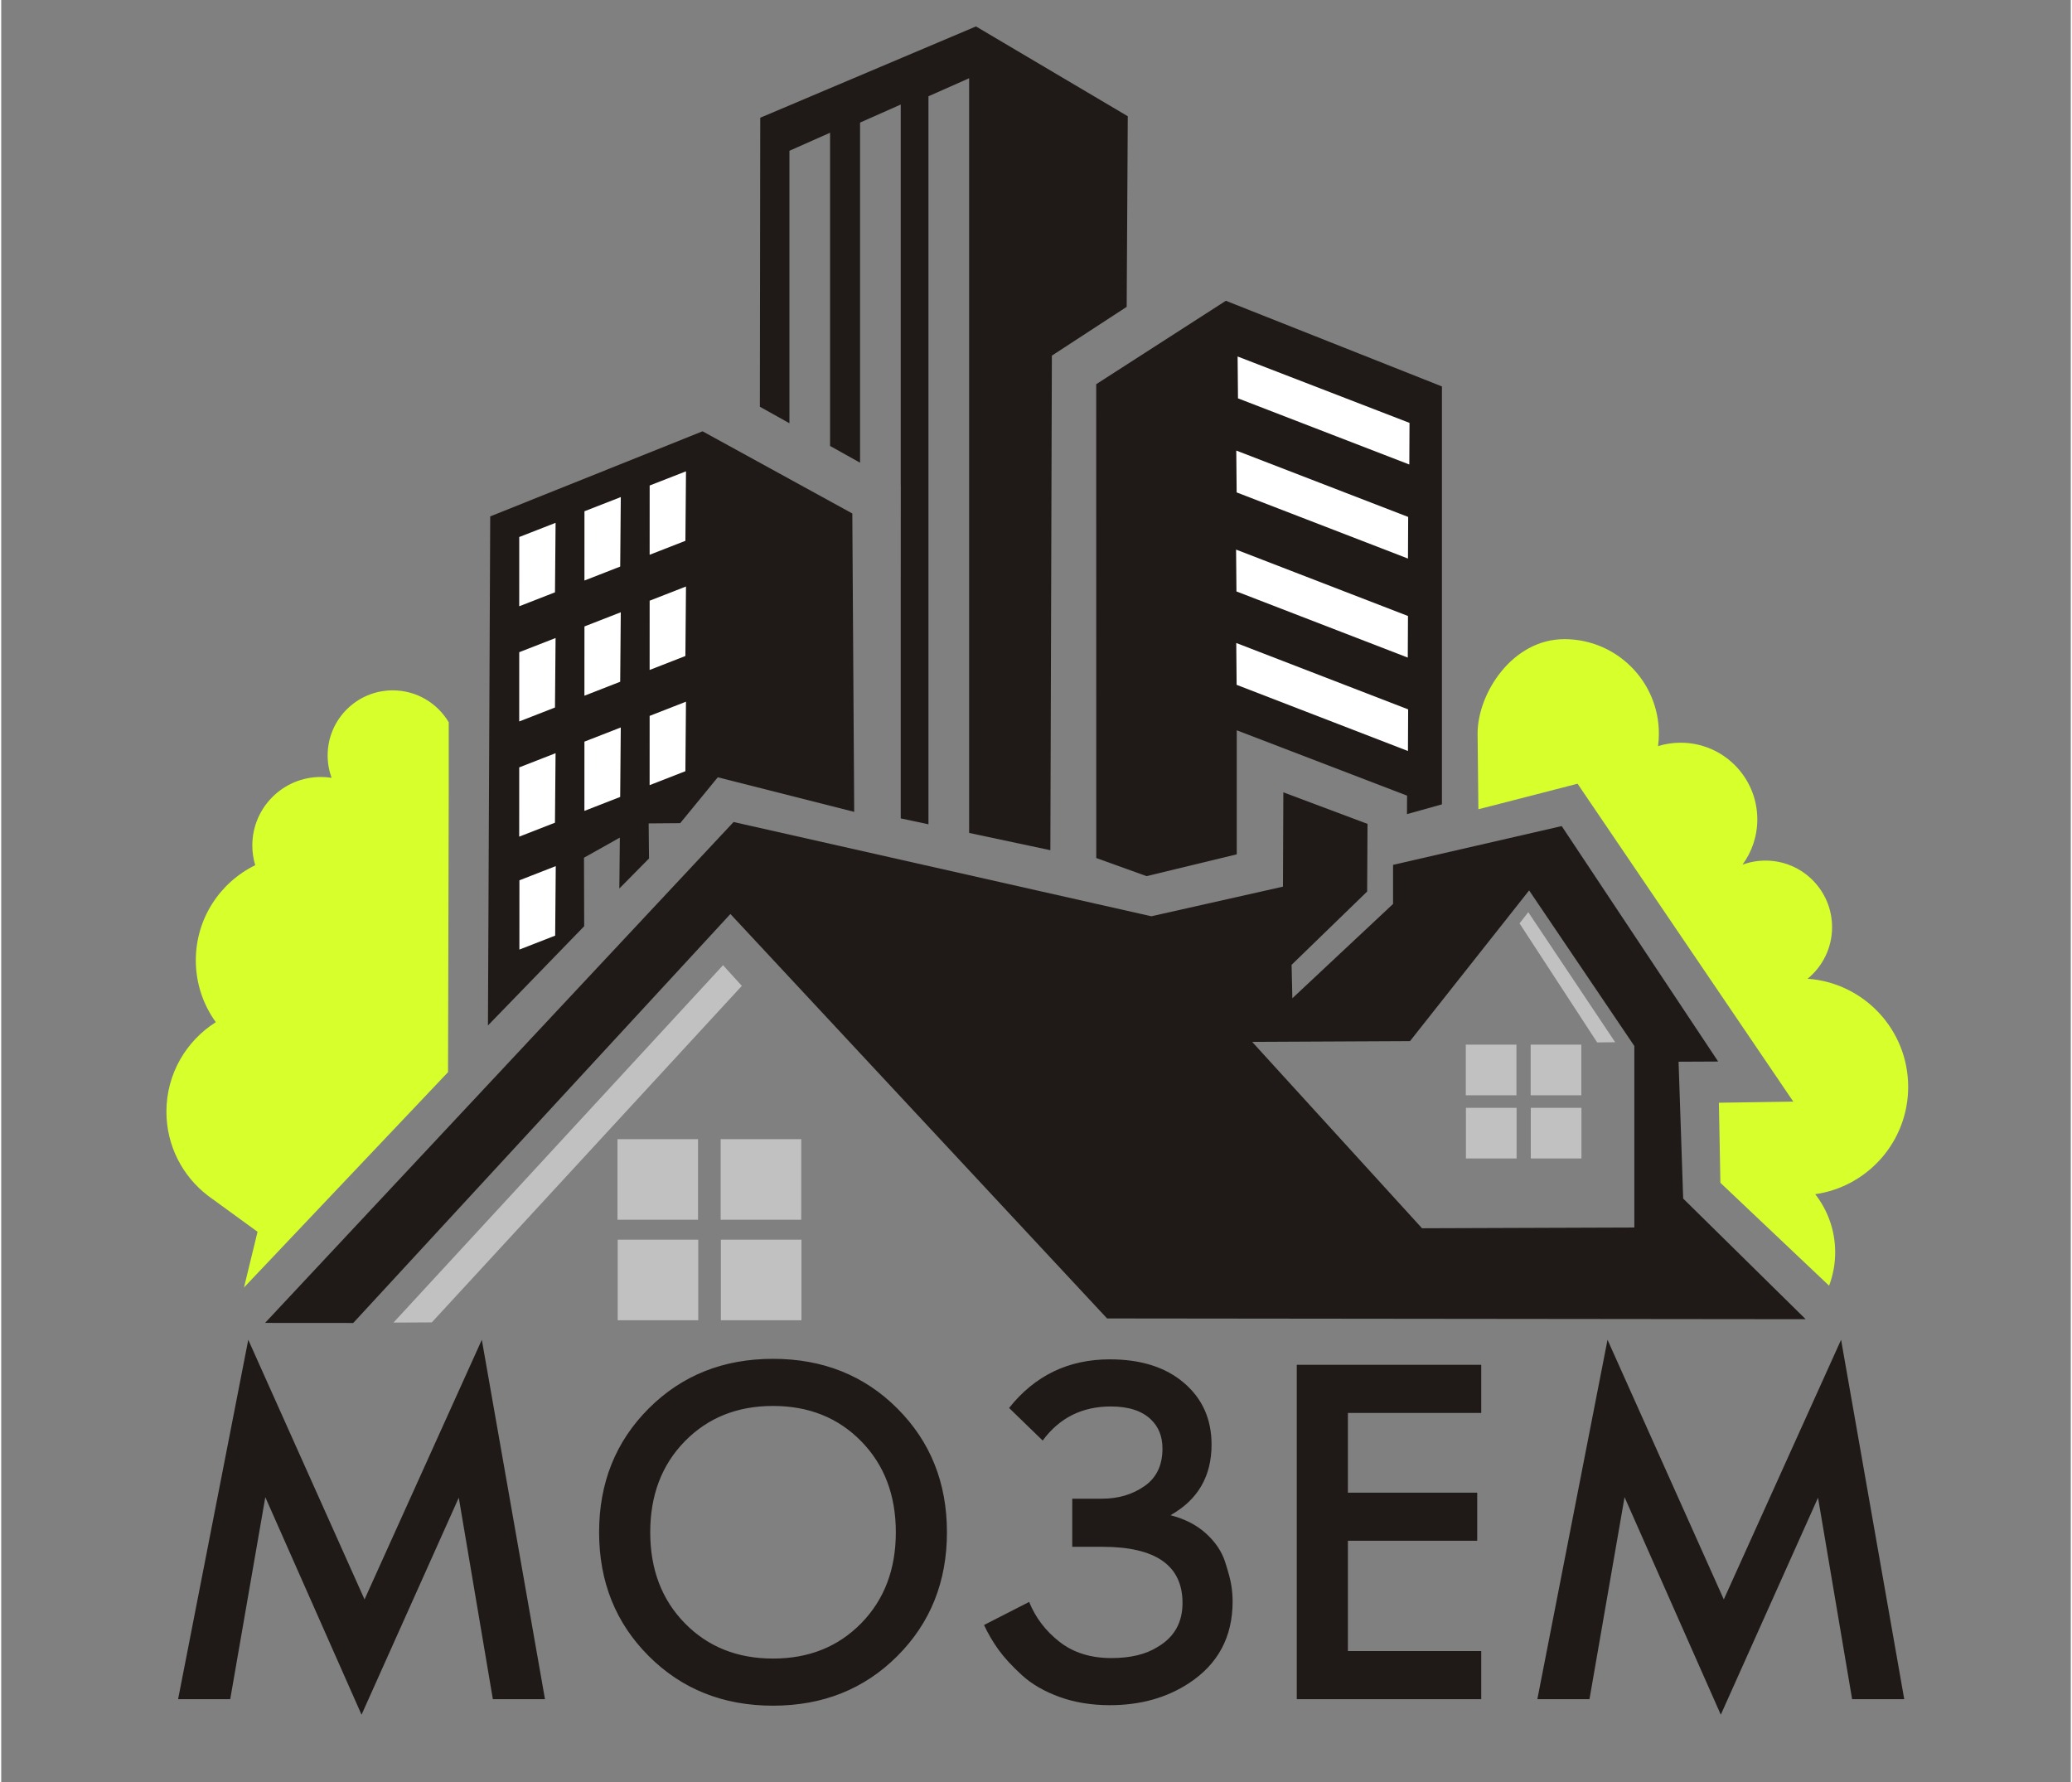
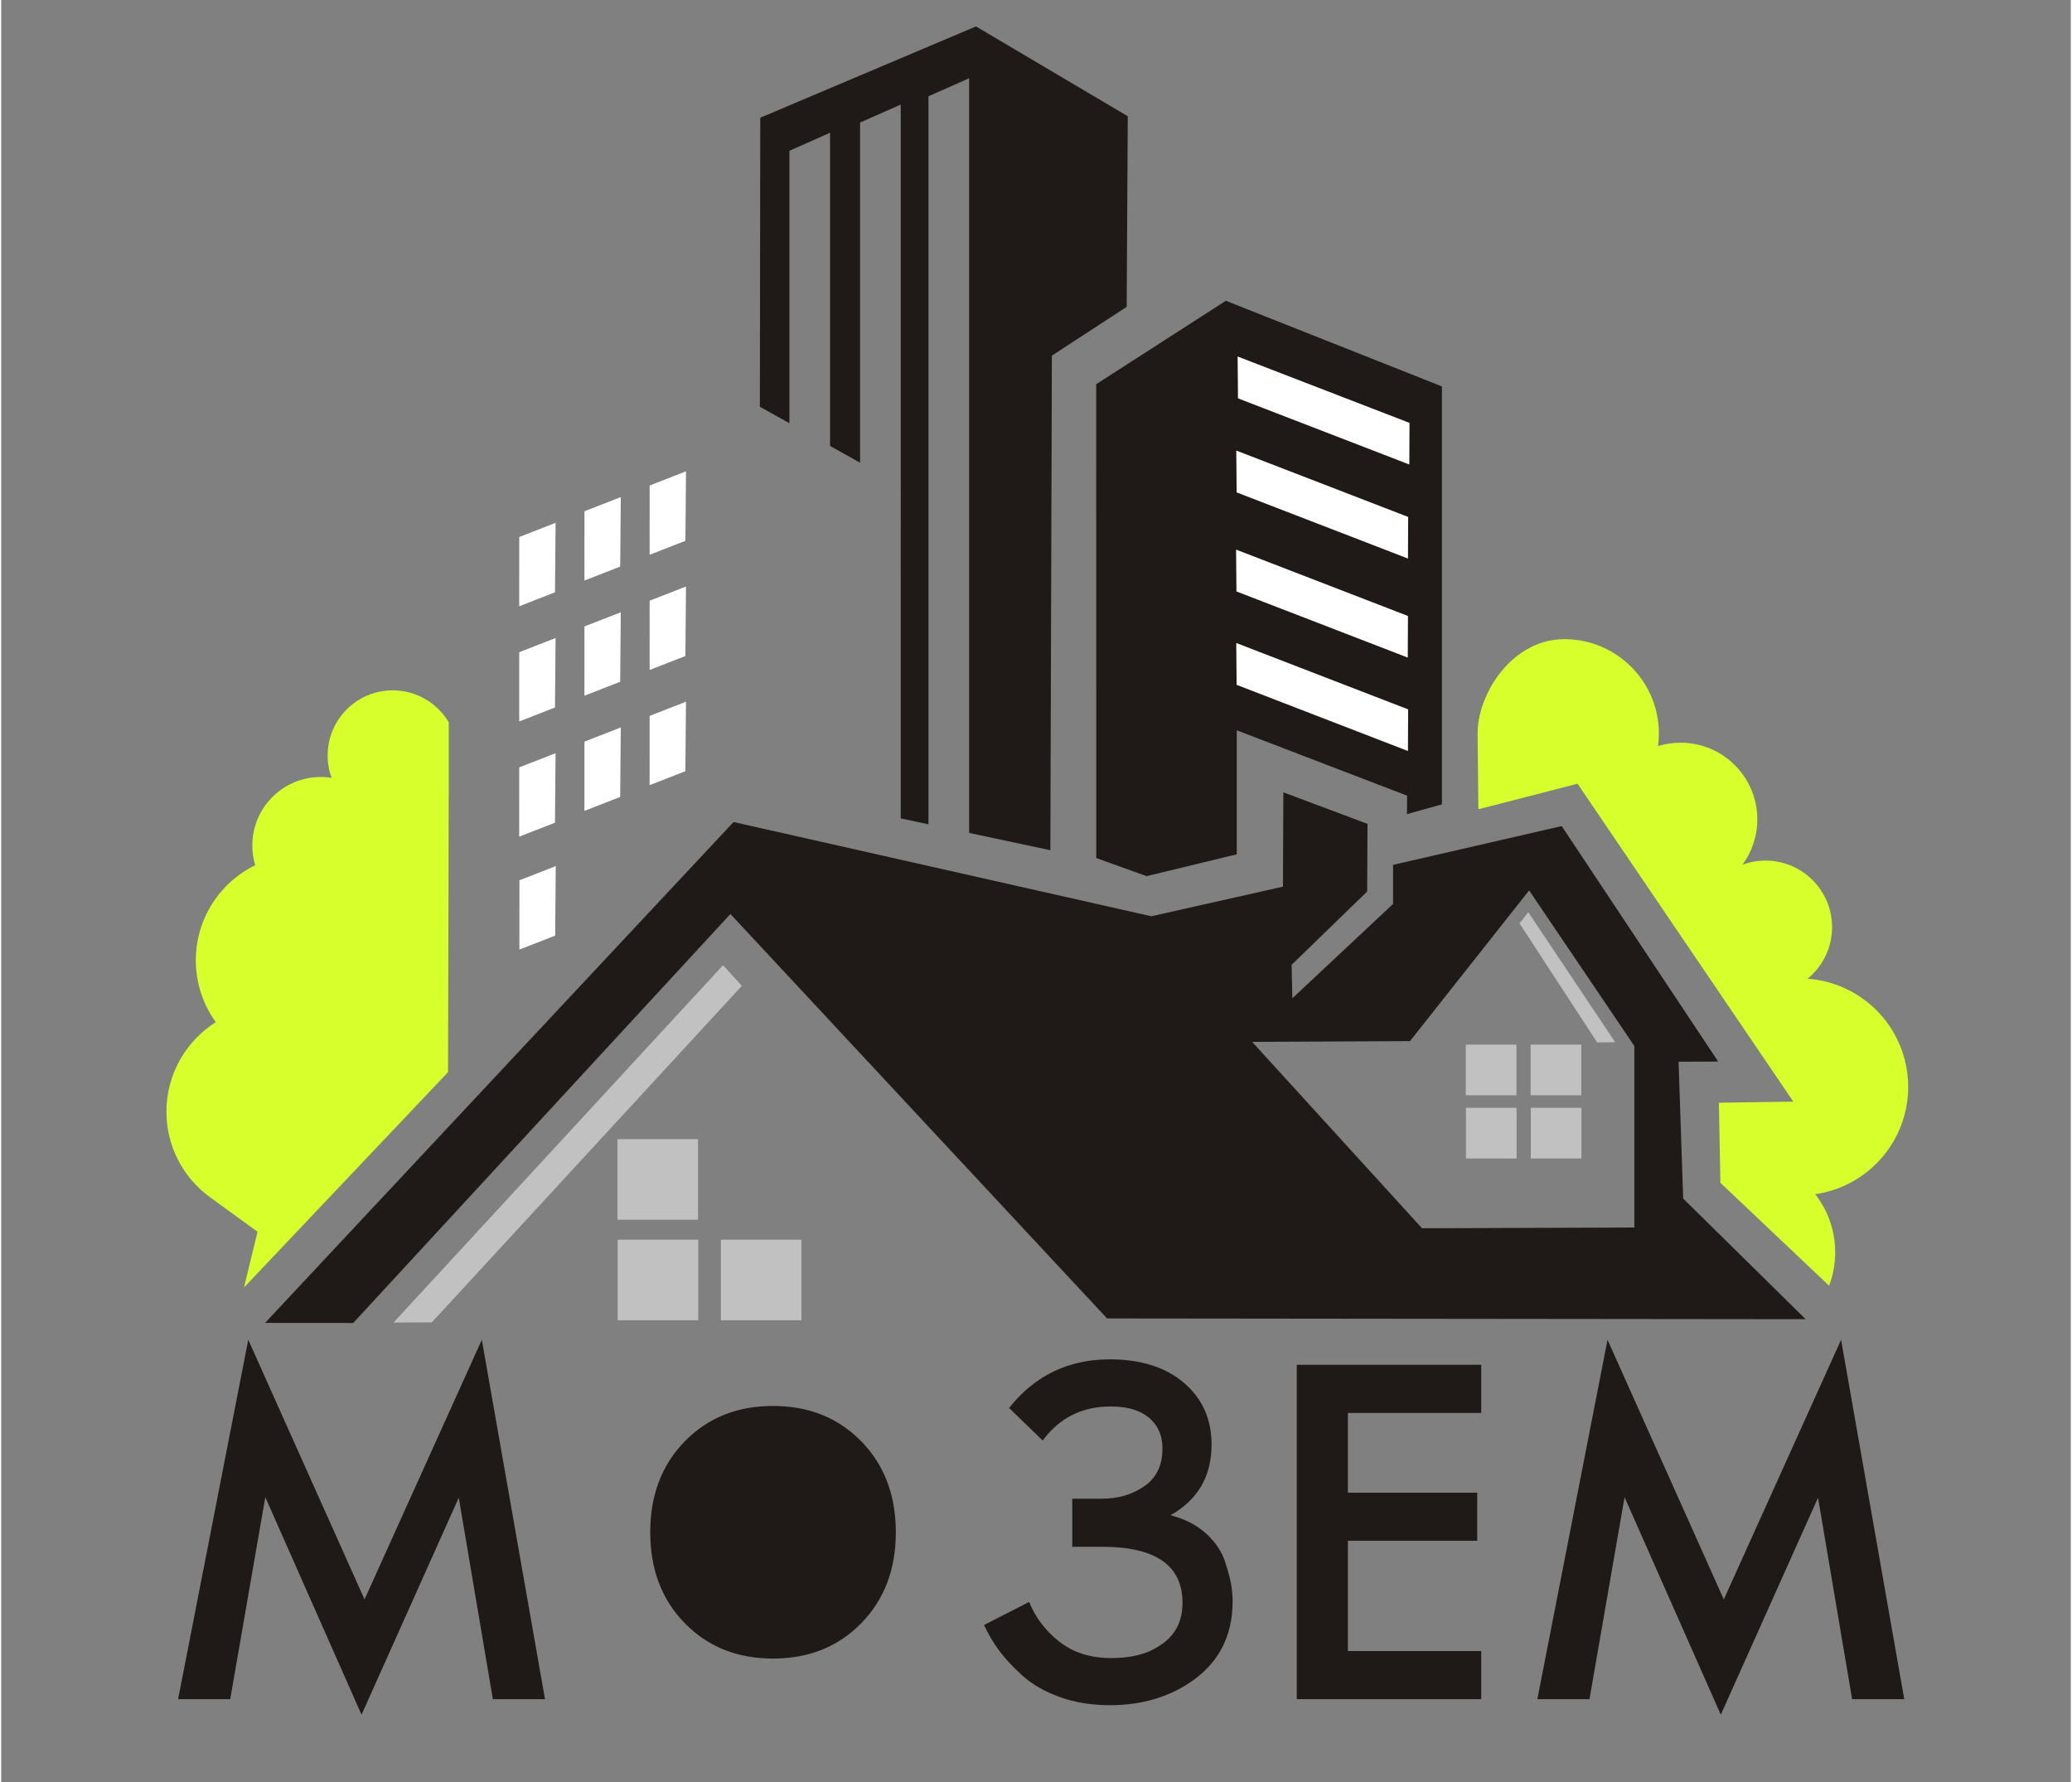
<svg xmlns="http://www.w3.org/2000/svg" xml:space="preserve" width="1000px" height="860px" style="shape-rendering:geometricPrecision; text-rendering:geometricPrecision; image-rendering:optimizeQuality; fill-rule:evenodd; clip-rule:evenodd" viewBox="0 0 188.192 162.036">
  <rect x="0" y="0" width="188.192" height="162.036" fill="#808080" stroke="none" />
  <defs>
    <style type="text/css"> .fil0 {fill:none} .fil1 {fill:#1F1A17} .fil2 {fill:#C2C1C1} .fil3 {fill:white} .fil4 {fill:#D6FF2C} .fil5 {fill:#1F1A17;fill-rule:nonzero} </style>
  </defs>
  <g id="Слой_x0020_1">
    <rect class="fil0" width="188.192" height="162.036" />
    <path class="fil1" d="M23.992 120.291l42.603 -45.546 37.99 8.57 11.969 -2.692 0.034 -8.577 7.654 2.87 -0.034 6.151 -6.869 6.663 0.068 3.041 9.158 -8.577 0 -3.554 15.334 -3.525 14.228 21.409 -3.6 0.017 0.419 12.444 11.14 10.969 -63.526 -0.068 -34.253 -36.777 -34.296 37.187 -8.021 -0.006zm105.206 -8.606l-15.445 -16.947 14.352 -0.07 10.832 -13.703 9.568 14.147 0 16.505 -19.307 0.068z" />
    <polygon class="fil2" points="35.669,120.262 65.638,87.764 67.347,89.644 39.155,120.244 " />
    <rect class="fil2" x="56.038" y="103.583" width="7.327" height="7.327" />
    <rect class="fil2" x="133.178" y="94.988" width="4.606" height="4.606" />
    <rect class="fil2" x="56.058" y="112.722" width="7.327" height="7.327" />
    <rect class="fil2" x="133.191" y="100.733" width="4.606" height="4.606" />
-     <rect class="fil2" x="65.421" y="103.583" width="7.327" height="7.327" />
    <rect class="fil2" x="139.077" y="94.988" width="4.606" height="4.606" />
    <rect class="fil2" x="65.441" y="112.722" width="7.327" height="7.327" />
    <rect class="fil2" x="139.089" y="100.733" width="4.606" height="4.606" />
    <polygon class="fil2" points="146.763,94.77 138.86,82.945 138.066,83.963 145.123,94.786 " />
-     <polygon class="fil1" points="44.26,93.243 44.466,46.956 63.776,39.218 77.393,46.69 77.564,73.822 65.16,70.678 61.743,74.848 58.873,74.872 58.906,78.06 56.207,80.793 56.254,76.162 52.994,77.991 53.011,84.219 " />
    <polygon class="fil3" points="47.104,69.778 50.408,68.488 50.354,74.807 47.102,76.076 " />
    <polygon class="fil3" points="47.105,59.304 50.409,58.014 50.355,64.333 47.103,65.602 " />
    <polygon class="fil3" points="47.106,48.83 50.41,47.54 50.356,53.859 47.104,55.128 " />
    <polygon class="fil3" points="53.033,67.436 56.338,66.147 56.284,72.465 53.031,73.734 " />
    <polygon class="fil3" points="53.035,56.962 56.339,55.673 56.285,61.991 53.032,63.261 " />
    <polygon class="fil3" points="53.036,46.488 56.34,45.199 56.286,51.518 53.034,52.787 " />
    <polygon class="fil3" points="58.963,65.095 62.267,63.805 62.213,70.124 58.961,71.393 " />
    <polygon class="fil3" points="58.964,54.621 62.268,53.331 62.214,59.65 58.962,60.919 " />
    <polygon class="fil3" points="58.965,44.147 62.269,42.857 62.215,49.176 58.963,50.445 " />
    <polygon class="fil3" points="47.122,80.045 50.426,78.756 50.372,85.075 47.12,86.344 " />
    <polygon class="fil1" points="68.987,36.985 69.021,10.706 88.636,2.403 102.442,10.57 102.342,27.901 95.539,32.338 95.402,77.308 88.015,75.738 88.015,7.114 84.317,8.754 84.317,74.952 81.796,74.416 81.796,53.856 81.801,44.141 81.796,44.138 81.796,9.506 78.098,11.146 78.098,42.073 75.371,40.55 75.371,12.069 71.674,13.71 71.674,38.485 " />
    <polygon class="fil1" points="99.576,78.02 99.571,34.935 111.361,27.349 131.009,35.139 131.009,73.139 127.831,74.027 127.839,72.348 112.351,66.406 112.351,77.684 104.15,79.667 " />
    <polygon class="fil3" points="112.34,62.272 112.306,58.467 127.937,64.503 127.919,68.288 " />
    <polygon class="fil3" points="112.324,53.779 112.29,49.974 127.921,56.011 127.903,59.795 " />
    <polygon class="fil3" points="112.342,44.774 112.308,40.969 127.939,47.005 127.921,50.789 " />
    <polygon class="fil3" points="112.464,36.221 112.429,32.416 128.061,38.453 128.043,42.237 " />
    <path class="fil4" d="M142.143 58.117c4.745,0 8.594,3.848 8.594,8.593 0,0.384 -0.026,0.762 -0.075,1.132 0.649,-0.2 1.339,-0.308 2.054,-0.308 3.849,0 6.971,3.122 6.971,6.971 0,1.541 -0.501,2.965 -1.348,4.12 0.652,-0.241 1.358,-0.372 2.093,-0.372 3.343,0 6.054,2.711 6.054,6.054 0,1.891 -0.868,3.58 -2.228,4.69 5.112,0.364 9.148,4.628 9.148,9.832 0,4.966 -3.675,9.075 -8.453,9.758 1.137,1.457 1.815,3.291 1.815,5.282 0,1.07 -0.196,2.093 -0.554,3.038l-9.884 -9.358 -0.137 -7.278 6.766 -0.102 -5.928 -8.735 -13.69 -20.17 -6.984 1.8 -2.033 0.52 -0.063 -6.019c-0.006,-0.274 -0.009,-0.564 -0.009,-0.871 0,-3.631 3.145,-8.576 7.89,-8.576z" />
    <path class="fil4" d="M22.075 117.072l1.233 -5.067 -4.137 -3.009c-0.121,-0.084 -0.24,-0.171 -0.357,-0.26l-0.035 -0.025 0 -0.001c-2.284,-1.759 -3.757,-4.52 -3.757,-7.626 0,-3.426 1.793,-6.435 4.491,-8.139 -1.143,-1.582 -1.818,-3.525 -1.818,-5.626 0,-3.799 2.204,-7.084 5.402,-8.648 -0.171,-0.568 -0.264,-1.17 -0.264,-1.794 0,-3.438 2.789,-6.227 6.228,-6.227 0.334,0 0.662,0.026 0.981,0.077 -0.232,-0.634 -0.359,-1.32 -0.359,-2.035 0,-3.268 2.651,-5.919 5.919,-5.919 2.166,0 4.06,1.165 5.092,2.901l0 6.036 -0.063 25.779c-6.215,6.559 -12.354,13.038 -18.556,19.583z" />
-     <path class="fil5" d="M20.824 154.504l-4.74 0 6.381 -32.678 10.573 23.608 10.665 -23.608 5.743 32.678 -4.74 0 -3.099 -18.321 -8.842 19.734 -8.751 -19.78 -3.19 18.367zm38.056 -26.434c3.008,-3.008 6.776,-4.512 11.303,-4.512 4.527,0 8.295,1.504 11.303,4.512 3.008,3.008 4.512,6.76 4.512,11.257 0,4.497 -1.504,8.249 -4.512,11.257 -3.008,3.008 -6.776,4.512 -11.303,4.512 -4.527,0 -8.295,-1.504 -11.303,-4.512 -3.008,-3.008 -4.512,-6.76 -4.512,-11.257 0,-4.497 1.504,-8.249 4.512,-11.257zm3.282 19.529c2.096,2.142 4.77,3.213 8.021,3.213 3.251,0 5.925,-1.071 8.021,-3.213 2.097,-2.142 3.145,-4.899 3.145,-8.272 0,-3.373 -1.048,-6.13 -3.145,-8.272 -2.096,-2.142 -4.77,-3.213 -8.021,-3.213 -3.251,0 -5.925,1.071 -8.021,3.213 -2.097,2.142 -3.145,4.899 -3.145,8.272 0,3.373 1.048,6.13 3.145,8.272zm32.541 -16.612l-3.054 -2.962c2.34,-2.947 5.393,-4.421 9.161,-4.421 2.826,0 5.074,0.714 6.745,2.142 1.671,1.428 2.506,3.297 2.506,5.606 0,2.886 -1.246,5.028 -3.737,6.426 1.306,0.334 2.385,0.889 3.236,1.664 0.851,0.775 1.428,1.633 1.732,2.575 0.304,0.942 0.494,1.663 0.57,2.165 0.076,0.501 0.114,0.98 0.114,1.435 0,3.221 -1.322,5.697 -3.965,7.429 -2.036,1.337 -4.436,2.005 -7.201,2.005 -1.671,0 -3.198,-0.25 -4.58,-0.752 -1.382,-0.501 -2.522,-1.162 -3.418,-1.982 -0.897,-0.82 -1.603,-1.588 -2.119,-2.302 -0.517,-0.714 -0.957,-1.466 -1.322,-2.256l4.102 -2.097c0.578,1.428 1.496,2.636 2.758,3.623 1.261,0.987 2.833,1.481 4.717,1.481 1.732,0 3.13,-0.334 4.193,-1.003 1.519,-0.881 2.279,-2.218 2.279,-4.011 0,-3.403 -2.431,-5.104 -7.292,-5.104l-2.735 0 0 -4.375 2.735 0c1.458,0 2.735,-0.38 3.828,-1.139 1.094,-0.76 1.641,-1.899 1.641,-3.418 0,-1.094 -0.349,-1.975 -1.048,-2.643 -0.82,-0.79 -2.036,-1.185 -3.646,-1.185 -2.613,0 -4.679,1.033 -6.198,3.099zm39.879 -6.882l0 4.375 -12.123 0 0 7.247 11.758 0 0 4.375 -11.758 0 0 10.026 12.123 0 0 4.375 -16.772 0 0 -30.399 16.772 0zm9.844 30.399l-4.74 0 6.381 -32.678 10.573 23.608 10.665 -23.608 5.743 32.678 -4.74 0 -3.099 -18.321 -8.842 19.734 -8.751 -19.78 -3.19 18.367z" />
+     <path class="fil5" d="M20.824 154.504l-4.74 0 6.381 -32.678 10.573 23.608 10.665 -23.608 5.743 32.678 -4.74 0 -3.099 -18.321 -8.842 19.734 -8.751 -19.78 -3.19 18.367zm38.056 -26.434zm3.282 19.529c2.096,2.142 4.77,3.213 8.021,3.213 3.251,0 5.925,-1.071 8.021,-3.213 2.097,-2.142 3.145,-4.899 3.145,-8.272 0,-3.373 -1.048,-6.13 -3.145,-8.272 -2.096,-2.142 -4.77,-3.213 -8.021,-3.213 -3.251,0 -5.925,1.071 -8.021,3.213 -2.097,2.142 -3.145,4.899 -3.145,8.272 0,3.373 1.048,6.13 3.145,8.272zm32.541 -16.612l-3.054 -2.962c2.34,-2.947 5.393,-4.421 9.161,-4.421 2.826,0 5.074,0.714 6.745,2.142 1.671,1.428 2.506,3.297 2.506,5.606 0,2.886 -1.246,5.028 -3.737,6.426 1.306,0.334 2.385,0.889 3.236,1.664 0.851,0.775 1.428,1.633 1.732,2.575 0.304,0.942 0.494,1.663 0.57,2.165 0.076,0.501 0.114,0.98 0.114,1.435 0,3.221 -1.322,5.697 -3.965,7.429 -2.036,1.337 -4.436,2.005 -7.201,2.005 -1.671,0 -3.198,-0.25 -4.58,-0.752 -1.382,-0.501 -2.522,-1.162 -3.418,-1.982 -0.897,-0.82 -1.603,-1.588 -2.119,-2.302 -0.517,-0.714 -0.957,-1.466 -1.322,-2.256l4.102 -2.097c0.578,1.428 1.496,2.636 2.758,3.623 1.261,0.987 2.833,1.481 4.717,1.481 1.732,0 3.13,-0.334 4.193,-1.003 1.519,-0.881 2.279,-2.218 2.279,-4.011 0,-3.403 -2.431,-5.104 -7.292,-5.104l-2.735 0 0 -4.375 2.735 0c1.458,0 2.735,-0.38 3.828,-1.139 1.094,-0.76 1.641,-1.899 1.641,-3.418 0,-1.094 -0.349,-1.975 -1.048,-2.643 -0.82,-0.79 -2.036,-1.185 -3.646,-1.185 -2.613,0 -4.679,1.033 -6.198,3.099zm39.879 -6.882l0 4.375 -12.123 0 0 7.247 11.758 0 0 4.375 -11.758 0 0 10.026 12.123 0 0 4.375 -16.772 0 0 -30.399 16.772 0zm9.844 30.399l-4.74 0 6.381 -32.678 10.573 23.608 10.665 -23.608 5.743 32.678 -4.74 0 -3.099 -18.321 -8.842 19.734 -8.751 -19.78 -3.19 18.367z" />
  </g>
</svg>